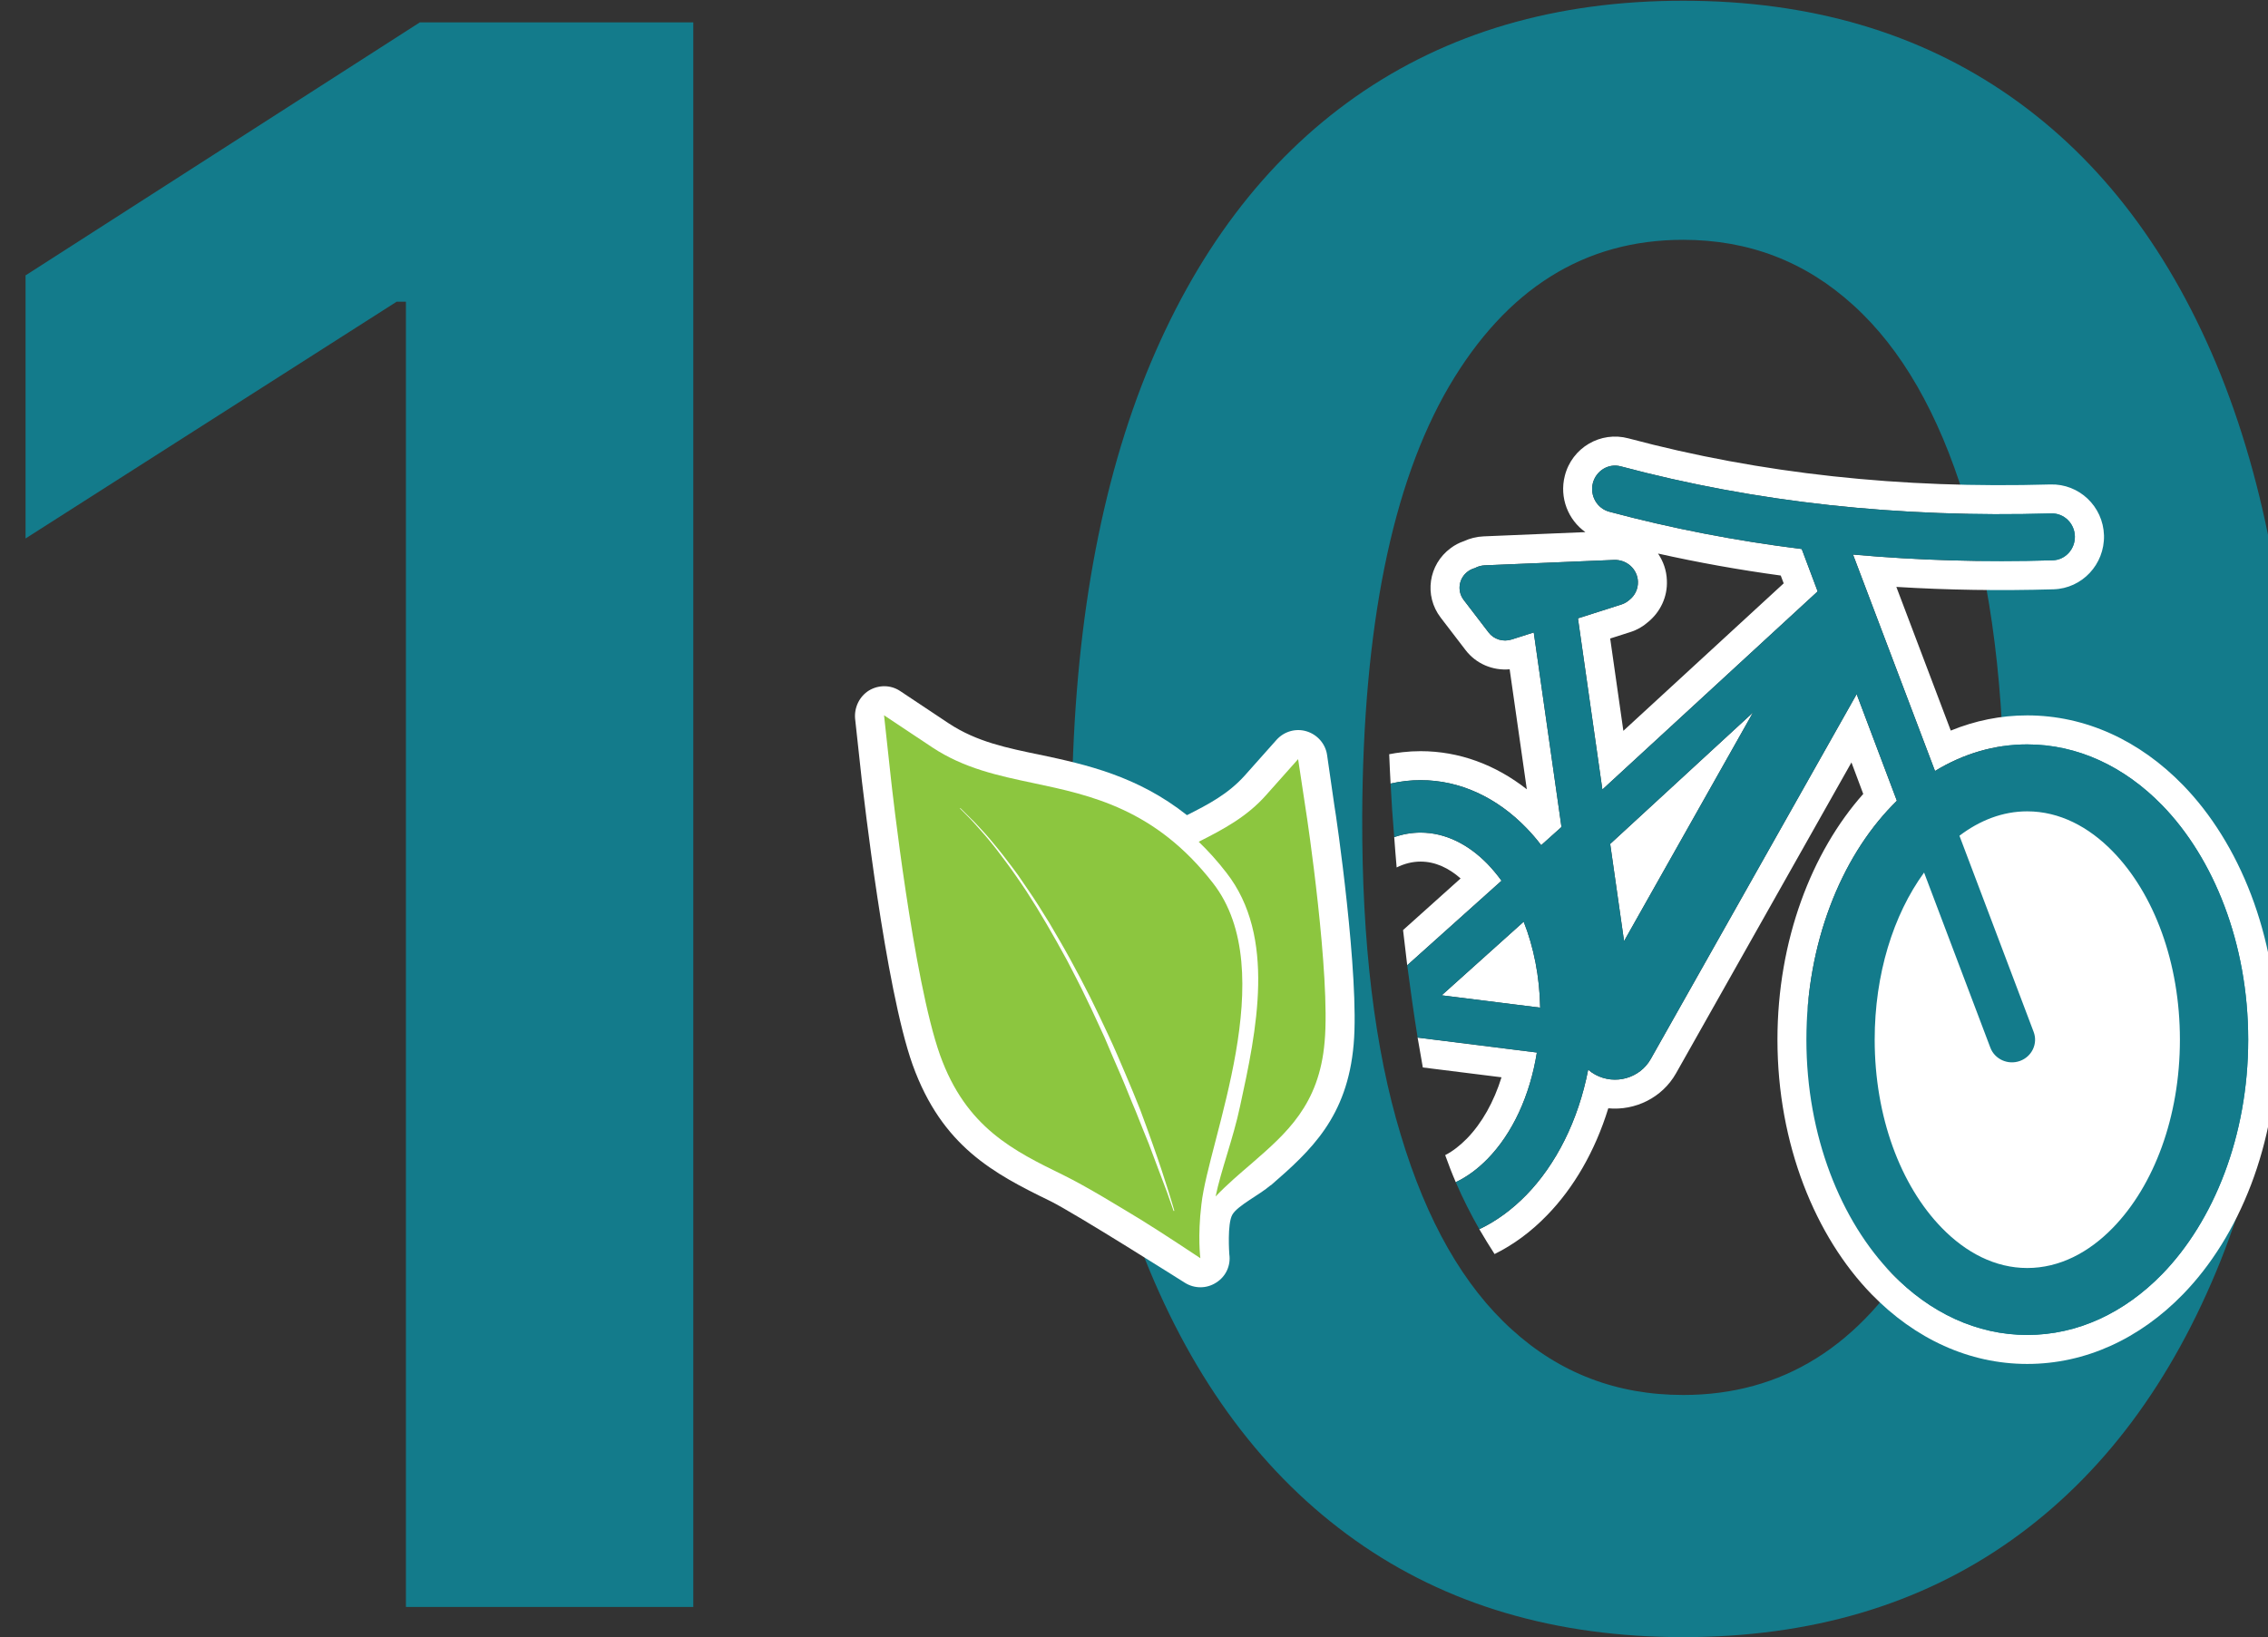
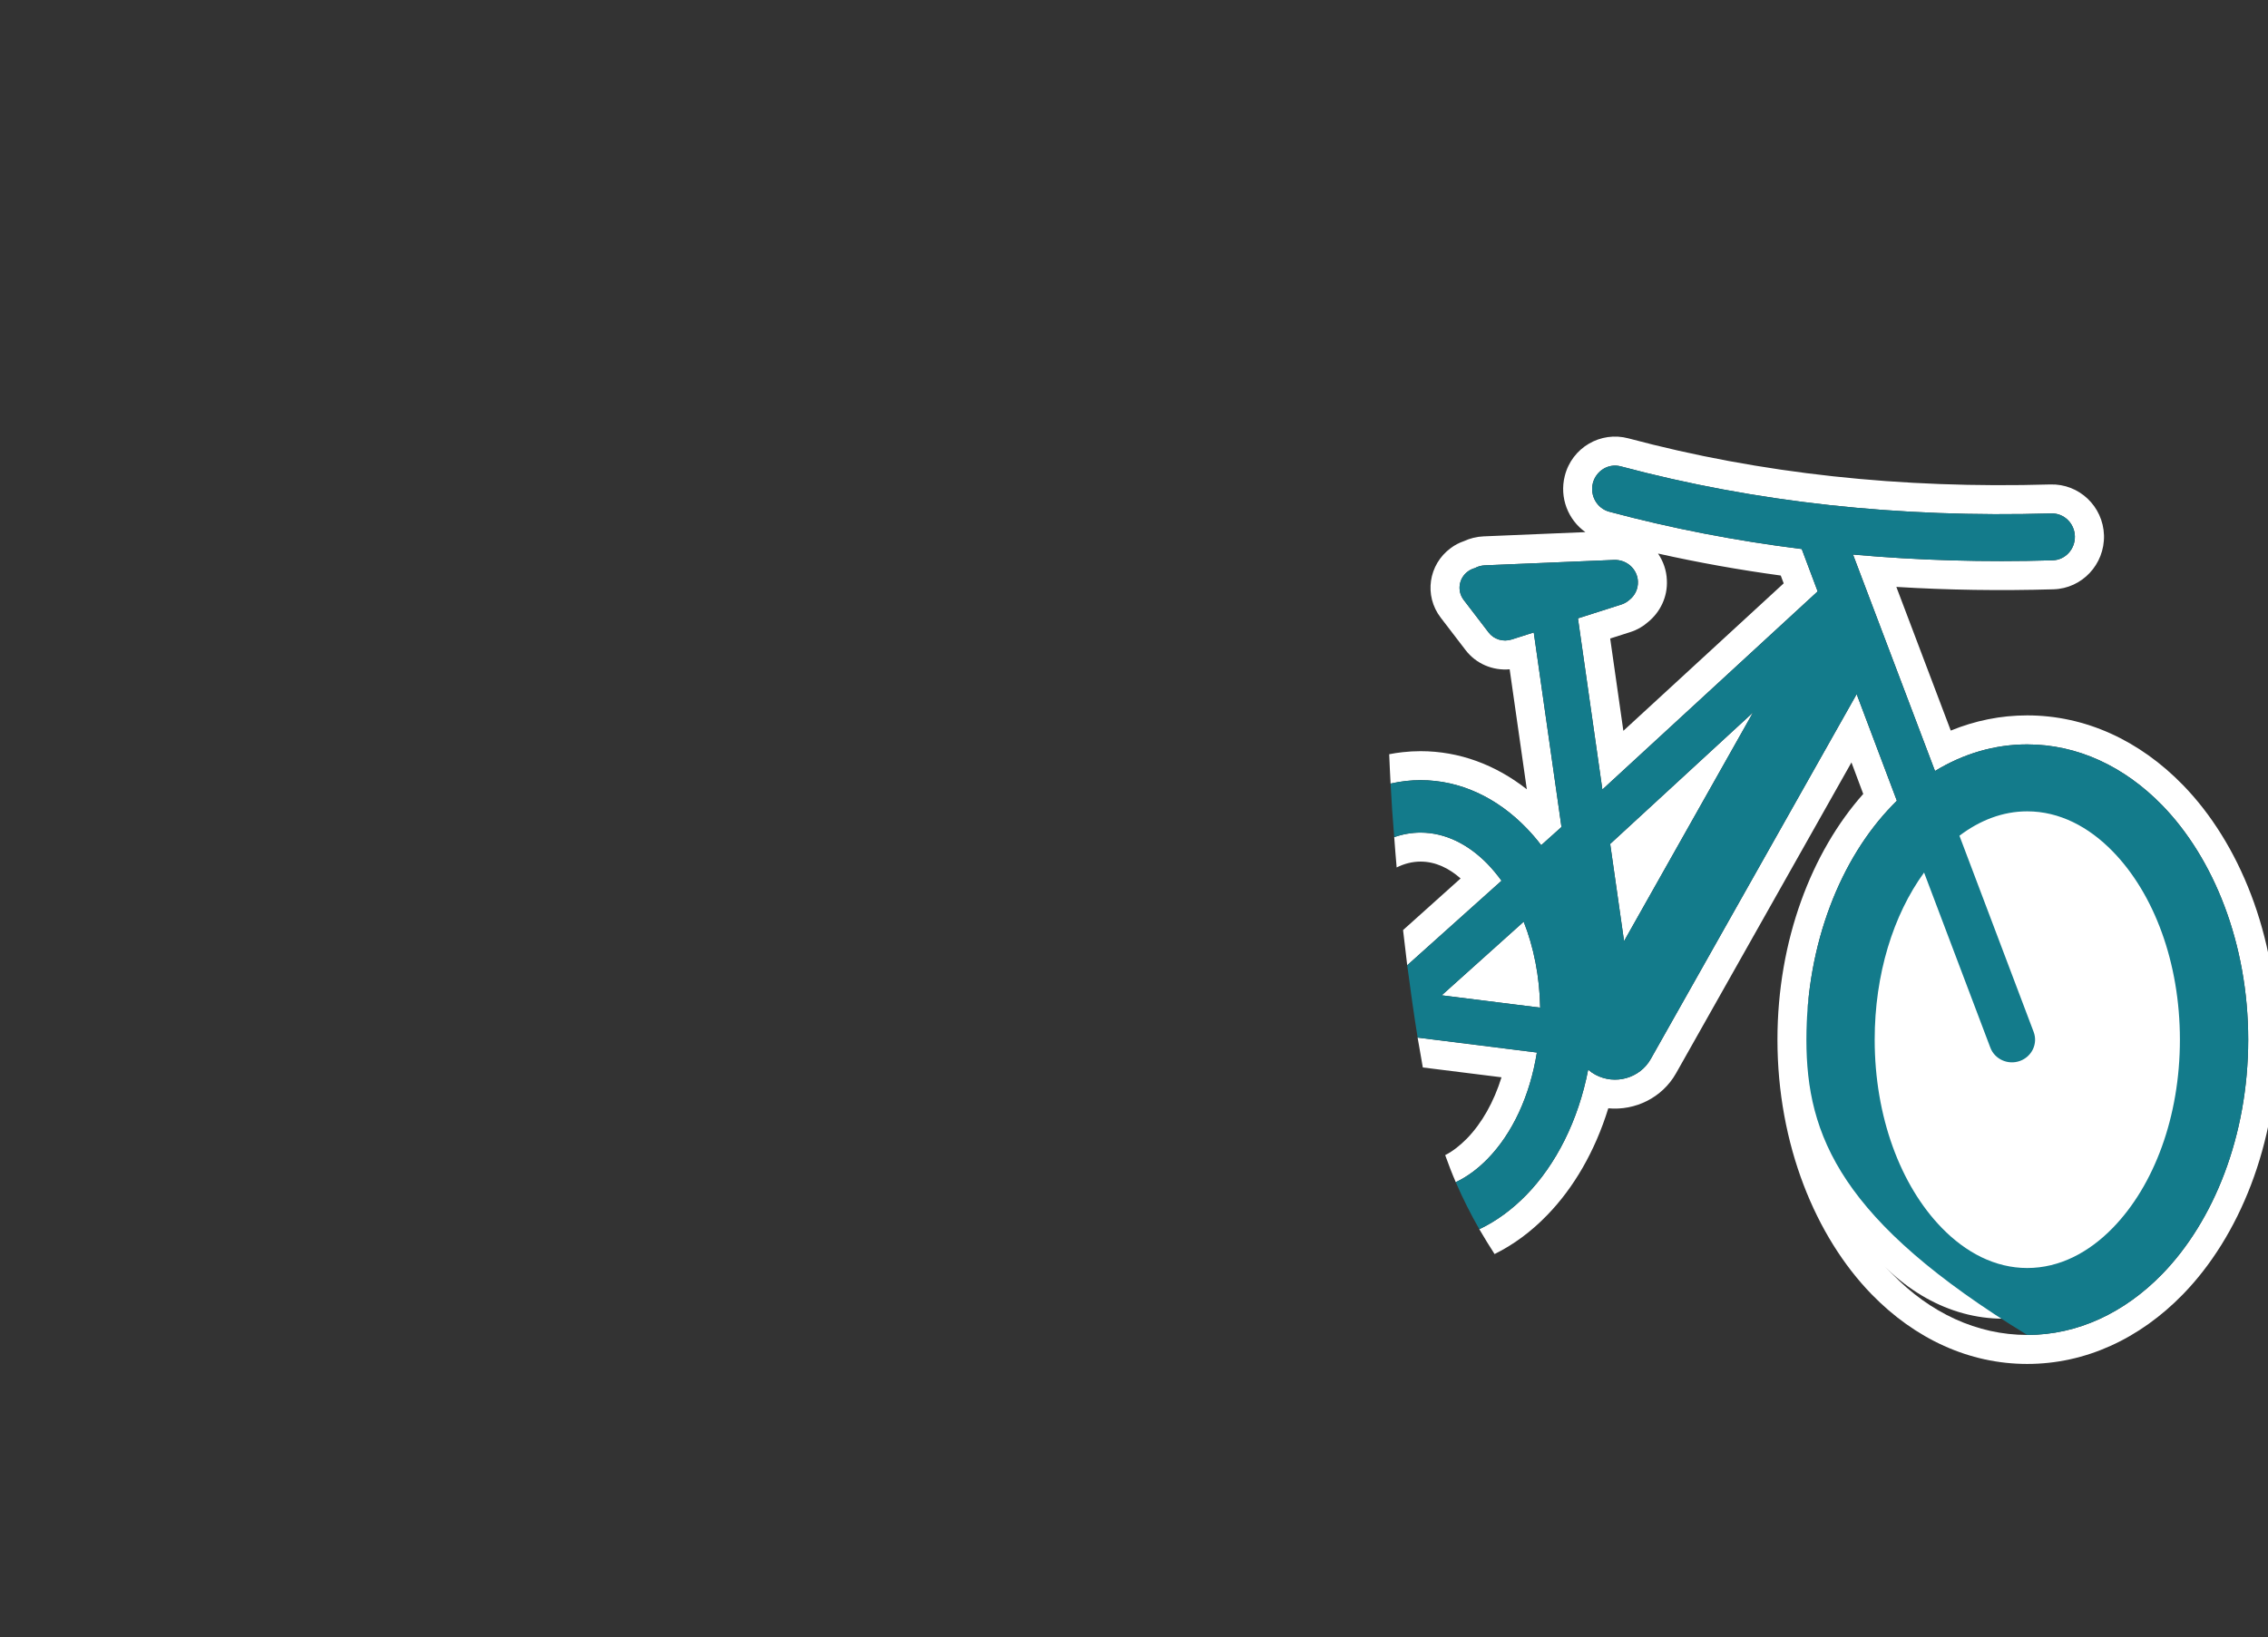
<svg xmlns="http://www.w3.org/2000/svg" width="100%" height="100%" viewBox="0 0 1310 946" xml:space="preserve" style="fill-rule:evenodd;clip-rule:evenodd;stroke-linejoin:round;stroke-miterlimit:2;">
  <rect x="0" y="0" width="1310" height="946" fill="#333333" stroke="none" />
  <g transform="matrix(1,0,0,1,-14605.3,-2260.34)">
    <g transform="matrix(2.567,0,0,0.998,5189.29,2077.62)">
      <g transform="matrix(0.868,0,0,2.231,-7592.79,-4761.19)">
-         <path d="M13153.1,2221.98L13153.1,2633.17L13078.6,2633.17L13078.6,2294.46L13076.2,2294.46L12980,2355.9L12980,2287.63L13082.2,2221.98L13153.1,2221.98Z" style="fill:rgb(19,123,139);fill-rule:nonzero;" />
-         <path d="M13409.7,2641C13376.6,2641 13348.2,2632.6 13324.6,2615.8C13301,2599.01 13282.9,2574.71 13270.2,2542.92C13257.6,2511.13 13251.2,2472.82 13251.2,2427.98C13251.4,2383.14 13257.8,2344.95 13270.4,2313.43C13283.1,2281.91 13301.2,2257.85 13324.8,2241.25C13348.5,2224.65 13376.7,2216.36 13409.7,2216.36C13442.6,2216.36 13470.9,2224.65 13494.6,2241.25C13518.3,2257.85 13536.4,2281.94 13549.1,2313.53C13561.7,2345.12 13568.1,2383.27 13568.1,2427.98C13568.1,2472.95 13561.7,2511.33 13549.1,2543.12C13536.4,2574.91 13518.3,2599.17 13494.7,2615.9C13471.1,2632.64 13442.7,2641 13409.7,2641ZM13409.7,2578.16C13435.4,2578.16 13455.7,2565.47 13470.6,2540.11C13485.5,2514.74 13493,2477.37 13493,2427.98C13493,2395.32 13489.6,2367.88 13482.7,2345.66C13475.9,2323.44 13466.3,2306.67 13453.8,2295.36C13441.4,2284.05 13426.7,2278.4 13409.7,2278.4C13384.1,2278.4 13363.9,2291.08 13349,2316.44C13334.2,2341.81 13326.7,2378.99 13326.5,2427.98C13326.4,2460.77 13329.7,2488.34 13336.5,2510.7C13343.2,2533.05 13352.8,2549.88 13365.3,2561.19C13377.7,2572.5 13392.5,2578.16 13409.7,2578.16Z" style="fill:rgb(19,123,139);fill-rule:nonzero;" />
-       </g>
+         </g>
      <g transform="matrix(0.525,0,0,1.126,-3139.24,-2421.85)">
        <ellipse cx="13825" cy="2855.55" rx="85.286" ry="135.91" style="fill:white;" />
      </g>
      <g transform="matrix(0.39,0,0,1.002,-1935.5,-2103.3)">
        <path d="M15169.7,2717.6C15172.2,2717.1 15174.8,2716.7 15177.4,2716.42C15180.8,2716.03 15184.3,2715.83 15187.8,2715.83C15210,2715.83 15231,2723.61 15249.1,2737.86L15239.2,2668.53C15229.4,2669.41 15219.7,2665.28 15213.7,2657.35L15199.4,2638.66C15189.7,2626 15192.3,2608 15205.2,2598.5C15207.5,2596.75 15210.1,2595.41 15212.8,2594.49C15216.3,2592.87 15220.1,2591.89 15224.2,2591.72L15282.9,2589.27C15273,2582.26 15267.8,2569.46 15271,2556.82C15275.1,2540.42 15291.7,2530.8 15307.7,2535.09C15383.9,2555.49 15464.9,2564.25 15551.2,2561.73C15567.7,2561.25 15581.6,2574.32 15582.1,2591.16C15582.5,2607.98 15569.4,2621.83 15553,2622.31C15522.1,2623.21 15491.9,2622.75 15462.3,2620.92C15462.3,2620.92 15493.7,2703.94 15493.7,2703.94C15507.7,2698.19 15522.5,2695.16 15537.8,2695.16C15571.3,2695.16 15602.6,2709.61 15627.7,2735.44C15660,2768.7 15682,2822.02 15682,2882.52C15682,2943.03 15660,2996.35 15627.7,3029.61C15602.6,3055.44 15571.3,3069.88 15537.8,3069.88C15504.4,3069.88 15473.1,3055.44 15448,3029.61C15415.7,2996.35 15393.7,2943.03 15393.7,2882.52C15393.7,2825.02 15413.5,2774.01 15443.2,2740.54L15436.4,2722.34L15335.2,2901.93C15327.2,2916.11 15311.6,2923.62 15296.1,2922.18C15288.5,2946.95 15276.1,2968.22 15260.8,2983.94C15251.7,2993.38 15241.5,3000.94 15230.5,3006.39C15227.5,3001.78 15224.6,2996.99 15221.7,2992.04C15231.5,2987.37 15240.6,2980.69 15248.8,2972.27C15265.9,2954.71 15278.8,2929.33 15284.5,2899.86C15285.7,2900.94 15287.1,2901.91 15288.6,2902.73C15300,2908.9 15314.3,2904.86 15320.6,2893.7L15439.4,2682.88L15462.6,2744.47C15461.7,2745.33 15460.9,2746.21 15460,2747.11C15430.3,2777.7 15410.4,2826.87 15410.4,2882.52C15410.4,2938.17 15430.3,2987.35 15460,3017.94C15481.7,3040.34 15508.8,3053.13 15537.8,3053.13C15566.9,3053.13 15593.9,3040.34 15615.7,3017.94C15645.4,2987.35 15665.3,2938.17 15665.3,2882.52C15665.3,2826.87 15645.4,2777.7 15615.7,2747.11C15593.9,2724.7 15566.9,2711.92 15537.8,2711.92C15518.9,2711.92 15500.9,2717.33 15484.6,2727.28L15437.3,2602.23C15474.7,2605.61 15513.1,2606.71 15552.5,2605.56C15559.8,2605.35 15565.5,2599.11 15565.3,2591.63C15565.1,2584.16 15559,2578.26 15551.7,2578.47C15463.7,2581.05 15381.1,2572.07 15303.3,2551.27C15296.3,2549.38 15289.1,2553.72 15287.2,2560.96C15285.4,2568.19 15289.6,2575.6 15296.7,2577.49C15332.6,2587.12 15369.6,2594.3 15407.7,2599.04C15407.7,2599.2 15407.8,2599.37 15407.9,2599.53L15416.9,2623.52L15292.7,2737.99L15278.6,2639.09L15303.7,2631.08C15305.4,2630.53 15306.9,2629.64 15308.2,2628.51C15311.4,2626.02 15313.4,2622.09 15313.2,2617.76C15312.9,2610.6 15306.7,2605.04 15299.4,2605.34L15224.9,2608.46C15222.8,2608.55 15220.8,2609.12 15219.1,2610.06C15217.7,2610.45 15216.3,2611.09 15215.1,2611.99C15209.8,2615.89 15208.7,2623.29 15212.7,2628.49L15227,2647.18C15230,2651.21 15235.4,2652.88 15240.3,2651.32L15253.1,2647.24L15269.1,2759.65L15257.4,2770.15C15254.7,2766.59 15251.8,2763.25 15248.8,2760.15C15231.8,2742.6 15210.6,2732.58 15187.8,2732.58C15184.9,2732.58 15182.1,2732.74 15179.2,2733.06C15176.3,2733.39 15173.4,2733.89 15170.5,2734.56C15170.2,2728.77 15169.9,2723.1 15169.7,2717.6ZM15172.6,2765.51C15177.4,2763.8 15182.6,2762.88 15187.8,2762.88C15202.3,2762.88 15215.6,2769.85 15226.5,2781.06C15229.3,2784 15232,2787.22 15234.5,2790.69L15180.1,2839.53C15179.3,2832.84 15178.5,2826.05 15177.7,2819.2L15210.9,2789.37C15204.2,2783.45 15196.4,2779.63 15187.8,2779.63C15183,2779.63 15178.3,2780.87 15174,2783.02C15173.5,2777.15 15173,2771.3 15172.6,2765.51ZM15186.1,2881.32L15254.9,2889.95C15250.9,2914.98 15240.8,2936.67 15226.5,2951.36C15220.9,2957.08 15214.8,2961.7 15208.1,2964.85C15205.9,2959.76 15203.9,2954.55 15202,2949.23C15206.5,2946.93 15210.6,2943.62 15214.5,2939.69C15223.3,2930.64 15230.1,2918.41 15234.5,2904.26L15189.1,2898.58C15188.1,2893.08 15187.1,2887.3 15186.1,2881.32ZM15324.8,2601.65C15327.8,2606.07 15329.7,2611.34 15329.9,2617.03C15330.4,2626.75 15326,2635.62 15318.9,2641.34C15316.1,2643.83 15312.7,2645.8 15308.8,2647.03L15297.2,2650.74L15304.8,2704.08C15304.8,2704.08 15397.3,2618.87 15397.3,2618.87L15395.6,2614.35C15371.6,2611.08 15348,2606.84 15324.8,2601.65ZM15247.3,2814.36C15253.1,2829.09 15256.5,2846.02 15256.8,2864.02L15200,2856.89L15247.3,2814.36ZM15305.2,2825.57L15297.2,2769.44L15379.6,2693.49L15305.2,2825.57Z" style="fill:white;" />
      </g>
      <g transform="matrix(0.39,0,0,1.002,-1935.5,-2103.3)">
-         <path d="M15170.5,2734.56C15173.4,2733.89 15176.3,2733.39 15179.2,2733.06C15182.1,2732.74 15184.9,2732.58 15187.8,2732.58C15210.6,2732.58 15231.8,2742.6 15248.8,2760.15C15251.8,2763.25 15254.7,2766.59 15257.4,2770.15L15269.1,2759.65L15253.1,2647.24L15240.3,2651.32C15235.4,2652.88 15230,2651.21 15227,2647.18L15212.7,2628.49C15208.7,2623.29 15209.8,2615.89 15215.1,2611.99C15216.3,2611.09 15217.7,2610.45 15219.1,2610.06C15220.8,2609.12 15222.8,2608.55 15224.9,2608.46L15299.4,2605.34C15306.7,2605.04 15312.9,2610.6 15313.2,2617.76C15313.4,2622.09 15311.4,2626.02 15308.2,2628.51C15306.9,2629.64 15305.4,2630.53 15303.7,2631.08L15278.6,2639.09L15292.7,2737.99L15416.9,2623.52L15407.9,2599.53C15407.8,2599.37 15407.7,2599.2 15407.7,2599.04C15369.6,2594.3 15332.6,2587.12 15296.7,2577.49C15289.6,2575.6 15285.4,2568.19 15287.2,2560.96C15289.1,2553.72 15296.3,2549.38 15303.3,2551.27C15381.1,2572.07 15463.7,2581.05 15551.7,2578.47C15559,2578.26 15565.1,2584.16 15565.3,2591.63C15565.5,2599.11 15559.8,2605.35 15552.5,2605.56C15513.1,2606.71 15474.7,2605.61 15437.3,2602.23L15484.6,2727.28C15500.9,2717.33 15518.9,2711.92 15537.8,2711.92C15566.9,2711.92 15593.9,2724.7 15615.7,2747.11C15645.4,2777.7 15665.3,2826.87 15665.3,2882.52C15665.3,2938.17 15645.4,2987.35 15615.7,3017.94C15593.9,3040.34 15566.9,3053.13 15537.8,3053.13C15508.8,3053.13 15481.7,3040.34 15460,3017.94C15430.3,2987.35 15410.4,2938.17 15410.4,2882.52C15410.4,2826.87 15430.3,2777.7 15460,2747.11C15460.9,2746.21 15461.7,2745.33 15462.6,2744.47L15439.4,2682.88L15320.6,2893.7C15314.3,2904.86 15300,2908.9 15288.6,2902.73C15287.1,2901.91 15285.7,2900.94 15284.5,2899.86C15278.8,2929.33 15265.9,2954.71 15248.8,2972.27C15240.6,2980.69 15231.5,2987.37 15221.7,2992.04C15216.8,2983.45 15212.2,2974.36 15208.1,2964.85C15214.8,2961.7 15220.9,2957.08 15226.5,2951.36C15240.8,2936.67 15250.9,2914.98 15254.9,2889.95L15186.1,2881.32C15184,2868.24 15182,2854.13 15180.1,2839.53L15234.5,2790.69C15232,2787.22 15229.3,2784 15226.5,2781.06C15215.6,2769.85 15202.3,2762.88 15187.8,2762.88C15182.6,2762.88 15177.4,2763.8 15172.6,2765.51C15171.7,2754.94 15171,2744.56 15170.5,2734.56ZM15247.3,2814.36L15200,2856.89L15256.8,2864.02C15256.5,2846.02 15253.1,2829.09 15247.3,2814.36ZM15305.2,2825.57L15379.6,2693.49L15297.2,2769.44L15305.2,2825.57ZM15498.7,2764.69L15541.5,2878C15544.1,2884.79 15540.5,2892.33 15533.6,2894.82C15526.7,2897.32 15519,2893.83 15516.5,2887.05L15478.3,2785.96C15460.5,2810.44 15449.8,2844.74 15449.8,2882.52C15449.8,2927.06 15464.7,2966.76 15488.5,2991.24C15502.4,3005.55 15519.3,3014.45 15537.8,3014.45C15556.4,3014.45 15573.3,3005.55 15587.2,2991.24C15611,2966.76 15625.9,2927.06 15625.9,2882.52C15625.9,2837.99 15611,2798.29 15587.2,2773.81C15573.3,2759.5 15556.4,2750.6 15537.8,2750.6C15523.6,2750.6 15510.4,2755.82 15498.7,2764.69Z" style="fill:rgb(19,123,139);" />
+         <path d="M15170.5,2734.56C15173.4,2733.89 15176.3,2733.39 15179.2,2733.06C15182.1,2732.74 15184.9,2732.58 15187.8,2732.58C15210.6,2732.58 15231.8,2742.6 15248.8,2760.15C15251.8,2763.25 15254.7,2766.59 15257.4,2770.15L15269.1,2759.65L15253.1,2647.24L15240.3,2651.32C15235.4,2652.88 15230,2651.21 15227,2647.18L15212.7,2628.49C15208.7,2623.29 15209.8,2615.89 15215.1,2611.99C15216.3,2611.09 15217.7,2610.45 15219.1,2610.06C15220.8,2609.12 15222.8,2608.55 15224.9,2608.46L15299.4,2605.34C15306.7,2605.04 15312.9,2610.6 15313.2,2617.76C15313.4,2622.09 15311.4,2626.02 15308.2,2628.51C15306.9,2629.64 15305.4,2630.53 15303.7,2631.08L15278.6,2639.09L15292.7,2737.99L15416.9,2623.52L15407.9,2599.53C15407.8,2599.37 15407.7,2599.2 15407.7,2599.04C15369.6,2594.3 15332.6,2587.12 15296.7,2577.49C15289.6,2575.6 15285.4,2568.19 15287.2,2560.96C15289.1,2553.72 15296.3,2549.38 15303.3,2551.27C15381.1,2572.07 15463.7,2581.05 15551.7,2578.47C15559,2578.26 15565.1,2584.16 15565.3,2591.63C15565.5,2599.11 15559.8,2605.35 15552.5,2605.56C15513.1,2606.71 15474.7,2605.61 15437.3,2602.23L15484.6,2727.28C15500.9,2717.33 15518.9,2711.92 15537.8,2711.92C15566.9,2711.92 15593.9,2724.7 15615.7,2747.11C15645.4,2777.7 15665.3,2826.87 15665.3,2882.52C15665.3,2938.17 15645.4,2987.35 15615.7,3017.94C15593.9,3040.34 15566.9,3053.13 15537.8,3053.13C15430.3,2987.35 15410.4,2938.17 15410.4,2882.52C15410.4,2826.87 15430.3,2777.7 15460,2747.11C15460.9,2746.21 15461.7,2745.33 15462.6,2744.47L15439.4,2682.88L15320.6,2893.7C15314.3,2904.86 15300,2908.9 15288.6,2902.73C15287.1,2901.91 15285.7,2900.94 15284.5,2899.86C15278.8,2929.33 15265.9,2954.71 15248.8,2972.27C15240.6,2980.69 15231.5,2987.37 15221.7,2992.04C15216.8,2983.45 15212.2,2974.36 15208.1,2964.85C15214.8,2961.7 15220.9,2957.08 15226.5,2951.36C15240.8,2936.67 15250.9,2914.98 15254.9,2889.95L15186.1,2881.32C15184,2868.24 15182,2854.13 15180.1,2839.53L15234.5,2790.69C15232,2787.22 15229.3,2784 15226.5,2781.06C15215.6,2769.85 15202.3,2762.88 15187.8,2762.88C15182.6,2762.88 15177.4,2763.8 15172.6,2765.51C15171.7,2754.94 15171,2744.56 15170.5,2734.56ZM15247.3,2814.36L15200,2856.89L15256.8,2864.02C15256.5,2846.02 15253.1,2829.09 15247.3,2814.36ZM15305.2,2825.57L15379.6,2693.49L15297.2,2769.44L15305.2,2825.57ZM15498.7,2764.69L15541.5,2878C15544.1,2884.79 15540.5,2892.33 15533.6,2894.82C15526.7,2897.32 15519,2893.83 15516.5,2887.05L15478.3,2785.96C15460.5,2810.44 15449.8,2844.74 15449.8,2882.52C15449.8,2927.06 15464.7,2966.76 15488.5,2991.24C15502.4,3005.55 15519.3,3014.45 15537.8,3014.45C15556.4,3014.45 15573.3,3005.55 15587.2,2991.24C15611,2966.76 15625.9,2927.06 15625.9,2882.52C15625.9,2837.99 15611,2798.29 15587.2,2773.81C15573.3,2759.5 15556.4,2750.6 15537.8,2750.6C15523.6,2750.6 15510.4,2755.82 15498.7,2764.69Z" style="fill:rgb(19,123,139);" />
      </g>
      <g transform="matrix(0.826,-0.032,0.012,2.124,-16638.5,-7555.32)">
-         <path d="M24847.9,4360.62C24847.9,4360.62 24817.6,4340.84 24810.9,4337.4C24797.4,4330.54 24784.6,4324.07 24777.8,4304.18C24770.8,4283.49 24765.7,4230.64 24765.5,4228.39L24763.9,4211.37L24776.9,4220.31C24785.5,4226.18 24794.7,4228.28 24804.4,4230.48C24819.9,4234.01 24837.4,4237.99 24852.8,4258.42C24871.3,4282.85 24850.6,4328.34 24848.4,4345.94C24847.2,4354.76 24847.9,4360.62 24847.9,4360.62ZM24882.6,4302.13C24880.9,4319.35 24871.8,4326.93 24862.3,4334.97C24859,4337.72 24855.6,4340.51 24852.3,4343.85C24853.8,4336.94 24857.4,4327.89 24859.3,4319.43C24864.1,4298.9 24869.9,4273.31 24856.5,4255.65C24854.1,4252.44 24851.6,4249.61 24849.1,4247.13C24855.9,4243.82 24862.4,4240.48 24867.7,4234.62L24876.5,4225.02L24878.4,4238.98C24878.7,4240.81 24884.5,4284.21 24882.6,4302.13Z" style="fill:white;" />
-       </g>
+         </g>
      <g transform="matrix(0.826,-0.032,0.012,2.124,-16638.5,-7555.32)">
-         <path d="M24846,4239.83C24851.8,4237.02 24857.3,4234.25 24861.9,4229.27L24861.9,4229.27L24870.7,4219.67C24872.8,4217.4 24876,4216.54 24878.9,4217.47C24881.8,4218.39 24884,4220.93 24884.4,4223.97C24884.4,4223.97 24886.2,4237.91 24886.2,4237.9C24886.6,4240.15 24892.4,4284.55 24890.5,4302.93C24888.5,4322.8 24878.4,4331.76 24867.4,4341.03C24867.4,4341.04 24867.4,4341.04 24867.3,4341.05C24864.2,4343.64 24858.3,4346.4 24856.8,4348.86C24855.3,4351.32 24855.8,4359.66 24855.8,4359.66C24856.2,4362.71 24854.8,4365.71 24852.1,4367.34C24849.5,4368.97 24846.2,4368.94 24843.6,4367.26C24843.6,4367.26 24813.9,4347.84 24807.3,4344.46C24792,4336.72 24778,4329.15 24770.3,4306.73L24770.3,4306.73C24763.1,4285.57 24757.9,4231.6 24757.6,4229.13L24756,4212.12C24755.8,4209.06 24757.3,4206.11 24759.9,4204.55C24762.6,4202.99 24765.9,4203.1 24768.4,4204.84L24781.4,4213.78L24781.4,4213.78C24789.1,4219.06 24797.4,4220.78 24806.1,4222.76L24806.2,4222.76C24818.8,4225.65 24832.7,4228.96 24846,4239.83ZM24867.5,4319.2C24871.2,4314.77 24873.9,4309.31 24874.7,4301.34L24874.7,4301.32C24876.3,4286.19 24872.2,4252.33 24870.9,4242.65C24868,4245.31 24865,4247.48 24861.7,4249.41C24862.1,4249.9 24862.5,4250.39 24862.8,4250.89C24870.6,4261.18 24873.1,4273.71 24872.6,4286.73C24872.3,4297.69 24869.8,4308.98 24867.5,4319.2ZM24773.4,4227.46L24773.4,4227.64L24773.4,4227.66C24773.6,4229.85 24778.4,4281.43 24785.3,4301.62C24791.2,4318.99 24802.7,4324.35 24814.5,4330.34C24814.5,4330.34 24814.5,4330.35 24814.5,4330.35C24818.5,4332.41 24830.8,4340.21 24840.3,4346.29C24840.4,4345.84 24840.4,4345.39 24840.5,4344.92C24841.9,4334.39 24849.8,4313.86 24852,4293.85C24853.3,4282.58 24852.8,4271.43 24846.5,4263.2C24832.6,4244.75 24816.6,4241.39 24802.6,4238.21C24792.3,4235.86 24782.5,4233.47 24773.4,4227.46Z" style="fill:white;" />
-       </g>
+         </g>
      <g transform="matrix(0.826,-0.032,0.012,2.124,-16638.5,-7555.32)">
-         <path d="M24831.9,4349.91C24825.7,4346.04 24817.6,4340.84 24810.9,4337.4C24797.4,4330.54 24784.6,4324.07 24777.8,4304.18C24770.8,4283.49 24765.7,4230.64 24765.5,4228.39L24763.9,4211.37L24776.9,4220.31C24785.5,4226.18 24794.7,4228.28 24804.4,4230.48C24819.9,4234.01 24837.4,4237.99 24852.8,4258.42C24871.3,4282.85 24850.6,4328.34 24848.4,4345.94C24847.2,4354.76 24847.9,4360.62 24847.9,4360.62C24847.9,4360.62 24837.3,4353.33 24831.9,4349.91ZM24840.8,4347.64C24840.8,4347.64 24840.2,4345.78 24839.1,4342.55C24838.5,4340.94 24837.8,4338.98 24837,4336.73C24836.2,4334.49 24835.3,4331.97 24834.3,4329.21C24833.2,4326.46 24832.1,4323.49 24830.9,4320.36C24829.6,4317.23 24828.4,4313.92 24827,4310.53C24825.6,4307.13 24824.1,4303.65 24822.7,4300.1C24821.1,4296.57 24819.6,4292.99 24817.9,4289.44C24816.3,4285.9 24814.5,4282.39 24812.8,4278.96C24811,4275.53 24809.2,4272.2 24807.4,4269.01C24806.5,4267.43 24805.6,4265.87 24804.7,4264.35C24803.8,4262.84 24802.9,4261.37 24802,4259.94C24801.1,4258.53 24800.2,4257.16 24799.3,4255.84C24798.4,4254.54 24797.6,4253.28 24796.7,4252.08C24795,4249.7 24793.4,4247.53 24791.9,4245.69C24790.4,4243.81 24789,4242.28 24787.9,4240.98C24786.8,4239.7 24785.8,4238.77 24785.2,4238.09C24784.6,4237.43 24784.2,4237.08 24784.2,4237.08L24784.3,4236.98C24784.3,4236.98 24784.7,4237.33 24785.3,4237.98C24785.9,4238.65 24786.9,4239.57 24788.1,4240.84C24789.2,4242.11 24790.7,4243.63 24792.2,4245.49C24793.7,4247.31 24795.4,4249.46 24797.1,4251.8C24798,4253 24798.9,4254.24 24799.8,4255.53C24800.7,4256.85 24801.6,4258.21 24802.5,4259.61C24804.4,4262.43 24806.2,4265.46 24808.1,4268.63C24809.9,4271.81 24811.8,4275.13 24813.6,4278.54C24815.4,4281.96 24817.2,4285.45 24818.9,4288.99C24820.6,4292.52 24822.2,4296.08 24823.8,4299.61C24825.4,4303.13 24826.8,4306.63 24828.2,4310.04C24829.6,4313.45 24830.9,4316.74 24832.1,4319.91C24833.2,4323.08 24834.3,4326.08 24835.2,4328.86C24839,4339.99 24841,4347.6 24841,4347.6L24840.8,4347.64ZM24882.6,4302.13C24880.9,4319.35 24871.8,4326.93 24862.3,4334.97C24859,4337.72 24855.6,4340.51 24852.3,4343.85C24853.8,4336.94 24857.4,4327.89 24859.3,4319.43C24864.1,4298.9 24869.9,4273.31 24856.5,4255.65C24854.1,4252.44 24851.6,4249.61 24849.1,4247.13C24855.9,4243.82 24862.4,4240.48 24867.7,4234.62L24876.5,4225.02L24878.4,4238.98C24878.7,4240.81 24884.5,4284.21 24882.6,4302.13Z" style="fill:rgb(140,198,63);" />
-       </g>
+         </g>
    </g>
  </g>
</svg>